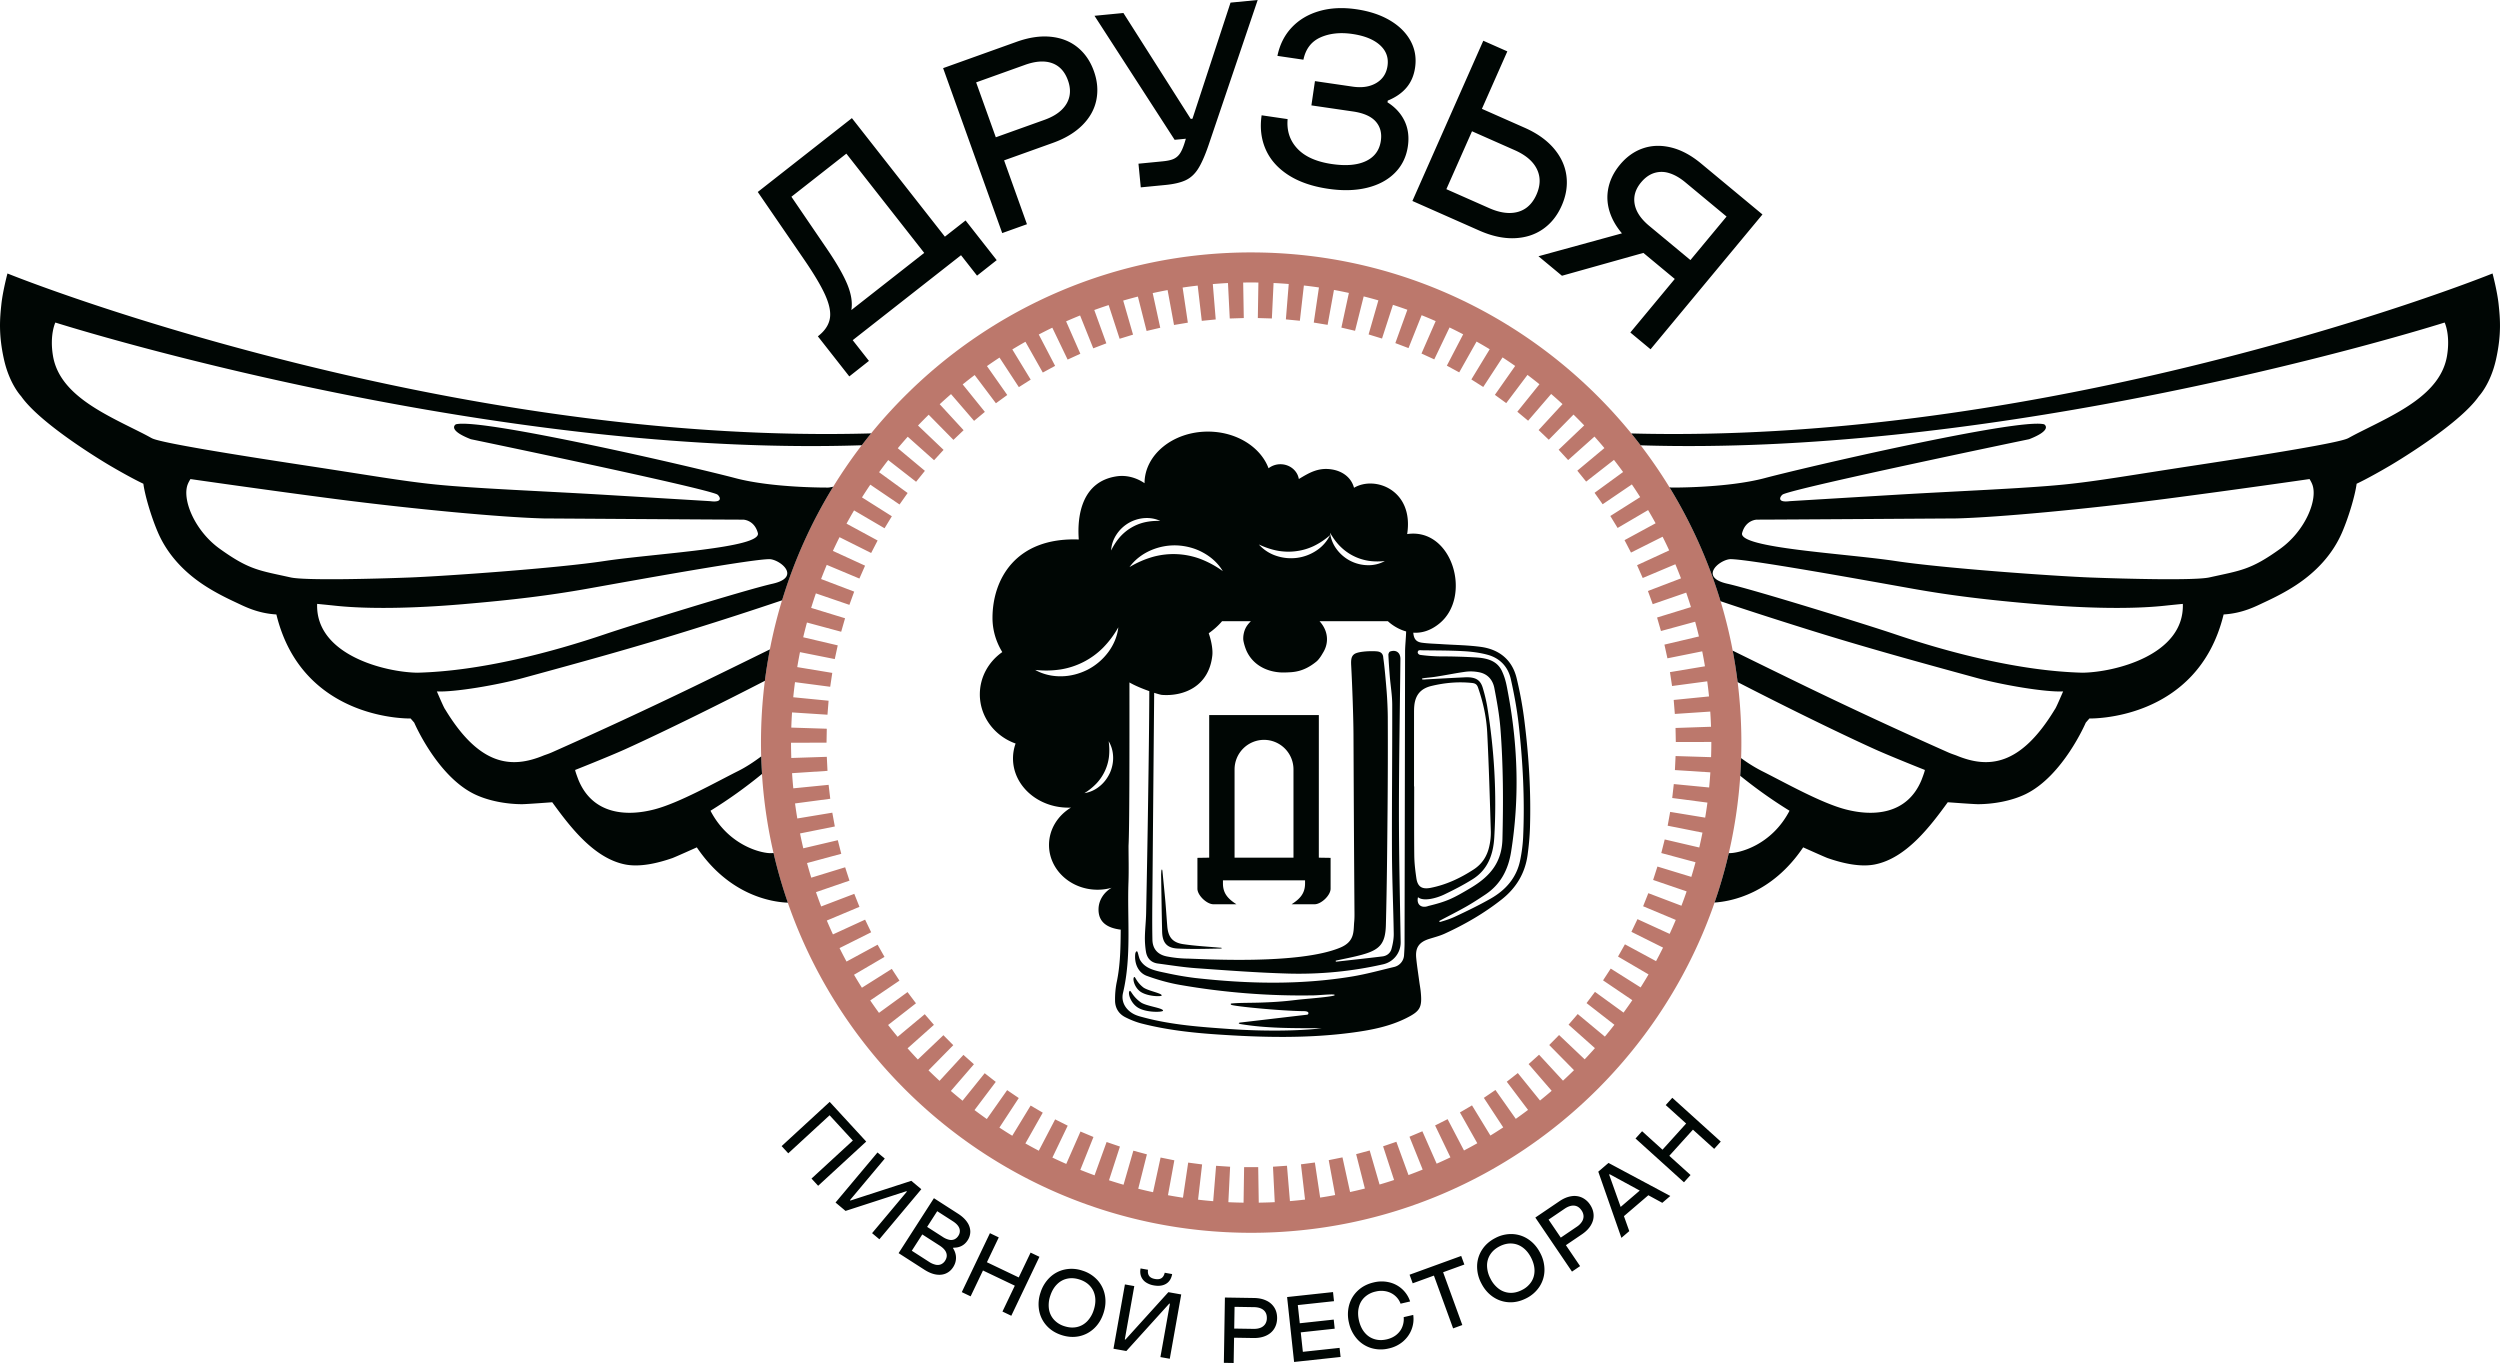
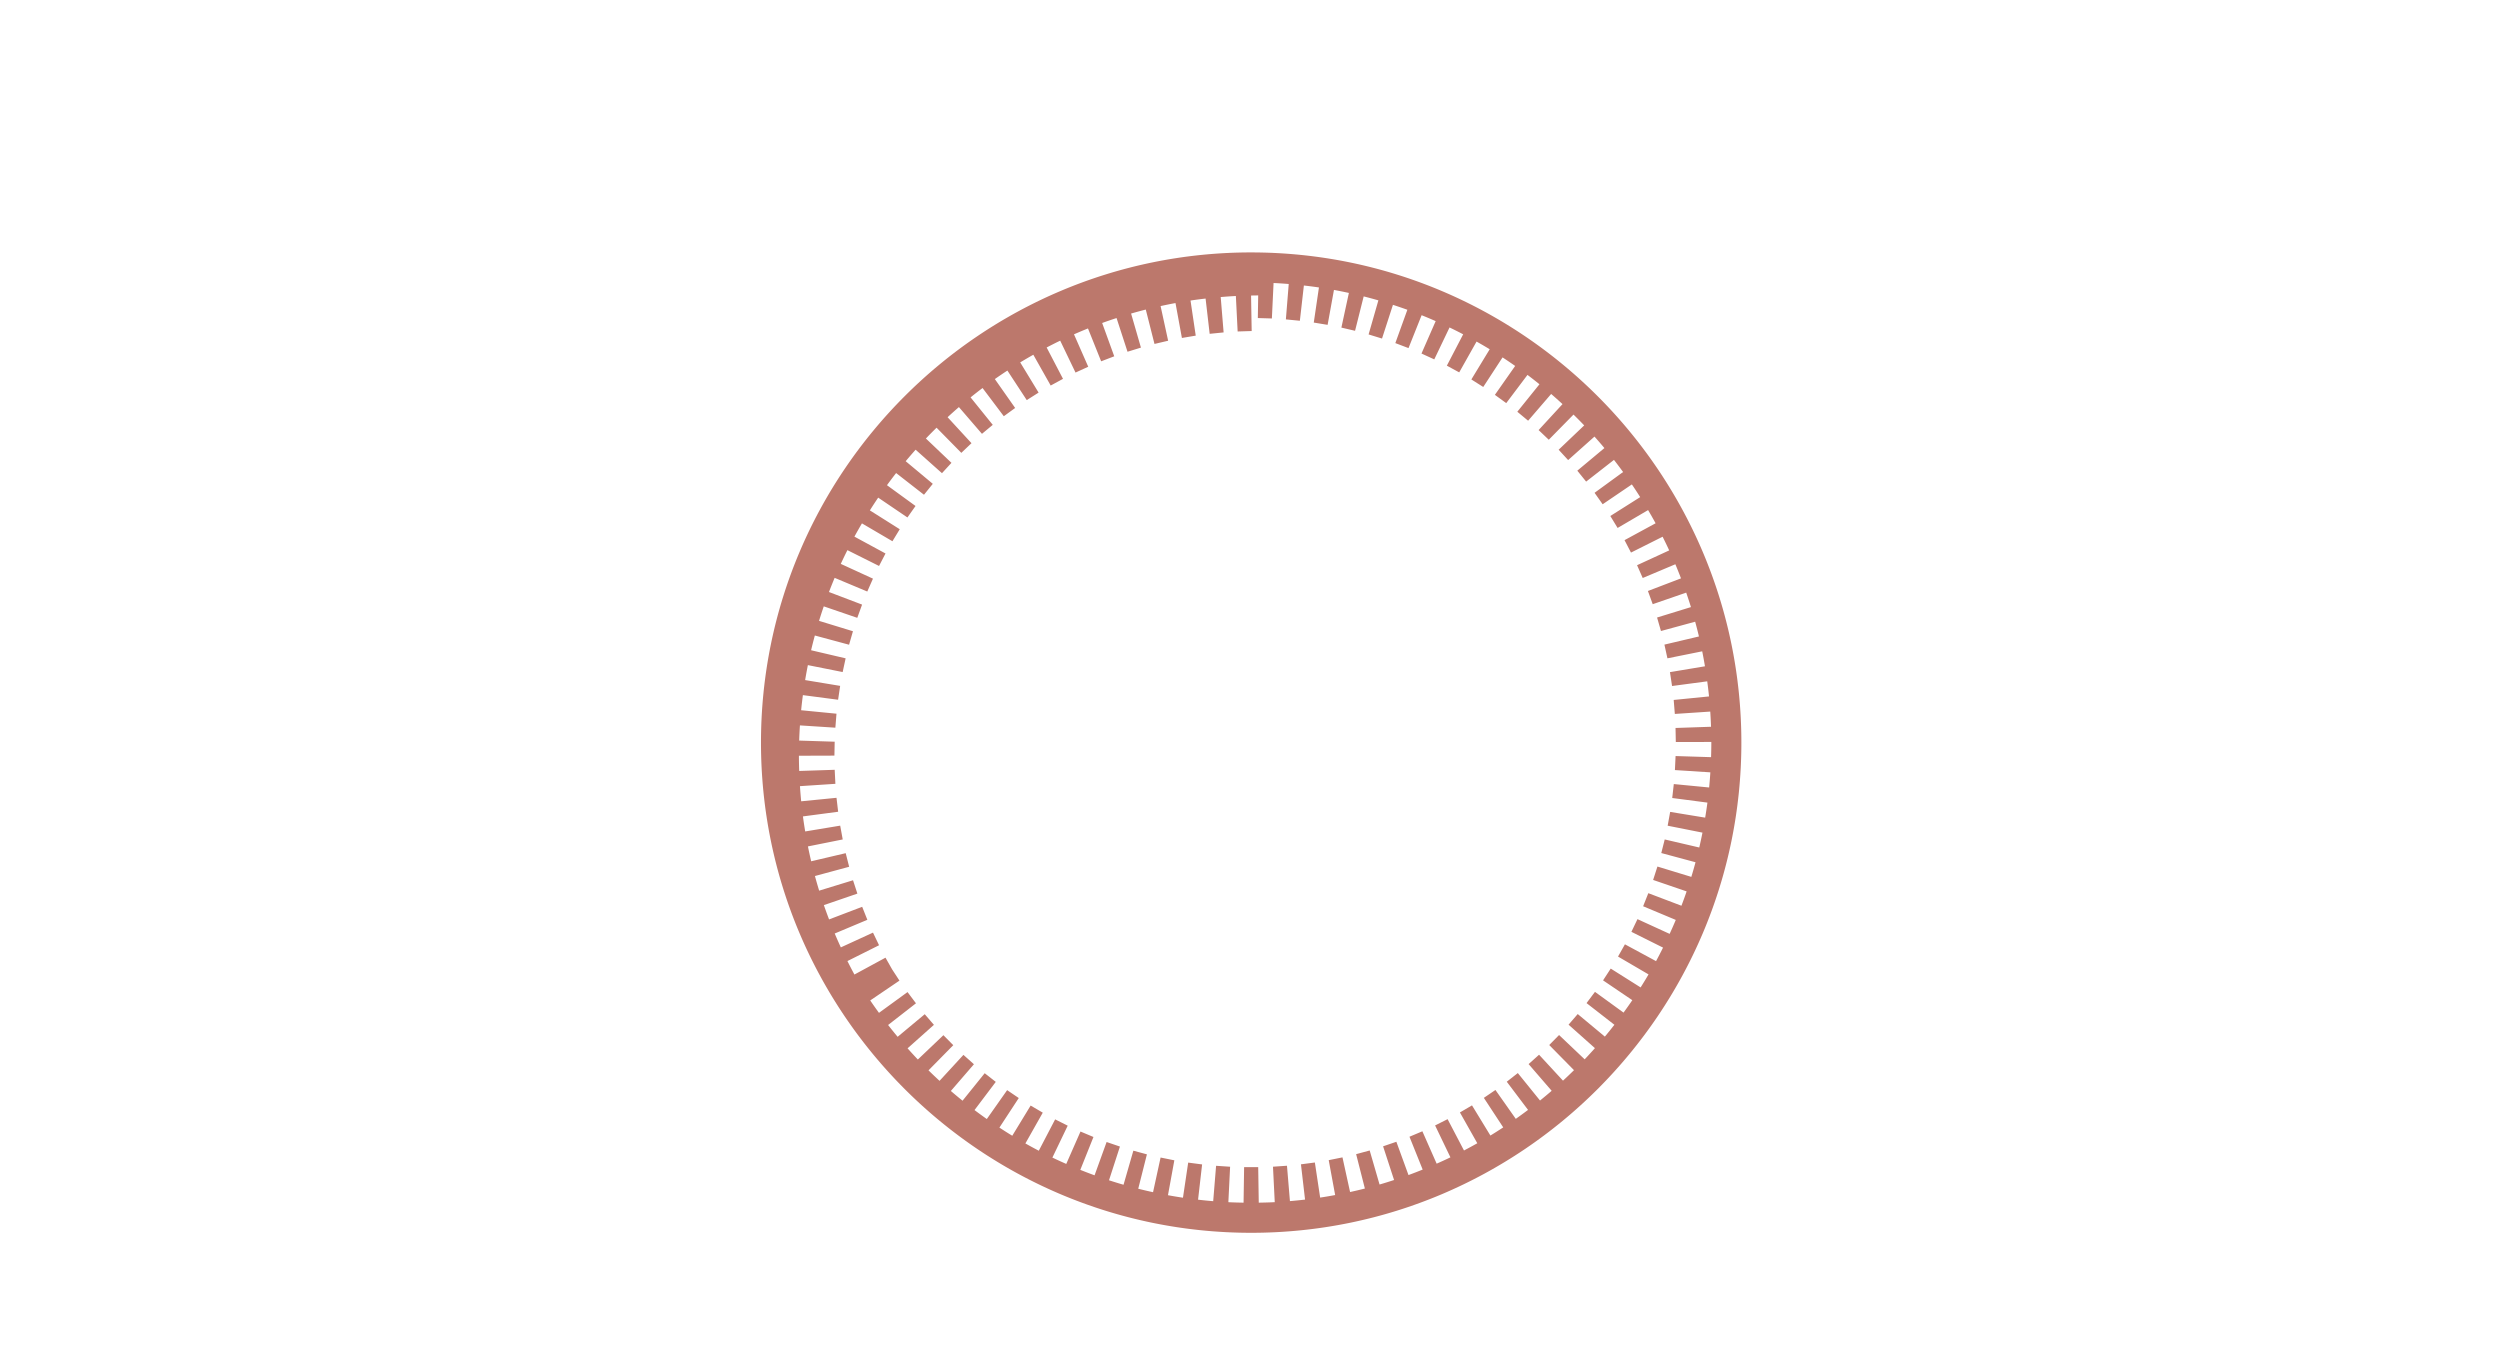
<svg xmlns="http://www.w3.org/2000/svg" viewBox="0 0 214.469 116.928" style="enable-background:new 0 0 214.469 116.928" xml:space="preserve">
-   <path d="M107.335 21.654c-23.187 0-42.052 18.865-42.052 42.053s18.865 42.052 42.052 42.052c23.188 0 42.053-18.864 42.053-42.052s-18.865-42.052-42.054-42.052l.001-.001zm.62 2.585-.049 3.046 1.205.036.145-3.042c.436.02.87.05 1.301.084l-.245 3.037 1.2.117.344-3.025c.433.05.865.105 1.293.168l-.444 3.013 1.188.195.544-2.995c.43.078.856.165 1.28.257l-.643 2.974 1.173.274.74-2.951c.424.107.844.22 1.261.34l-.839 2.923 1.151.353.937-2.892c.415.135.828.275 1.238.423l-1.032 2.859 1.13.429 1.125-2.822c.405.163.807.332 1.206.508l-1.218 2.78 1.097.502 1.31-2.738c.394.189.783.385 1.17.587l-1.4 2.69 1.06.576 1.488-2.643c.38.214.756.432 1.128.659l-1.574 2.59 1.02.646 1.656-2.537c.365.238.726.483 1.082.733l-1.74 2.48.974.708 1.822-2.42c.347.261.69.53 1.028.803l-1.9 2.358.927.77 1.976-2.295c.33.284.654.574.974.87l-1.994 2.166-.056.061.872.83 2.122-2.16c.31.306.617.614.917.929l-2.192 2.088.814.887 2.26-2.016c.29.324.573.652.852.986l-2.325 1.94.757.937 2.388-1.863c.267.342.527.69.783 1.04l-2.448 1.784.694.983 2.506-1.703c.244.359.482.722.714 1.09l-2.562 1.62.625 1.026 2.616-1.534c.22.374.436.75.643 1.132l-2.665 1.448.554 1.066 2.712-1.36c.195.387.384.778.566 1.173l-2.757 1.27.485 1.098 2.8-1.18c.168.4.328.804.484 1.21l-2.838 1.084.412 1.132 2.873-.992c.142.411.278.825.407 1.241l-2.906.895.333 1.157 2.935-.798c.115.42.223.84.324 1.265l-2.962.7.258 1.176 2.984-.601c.086.425.164.854.236 1.284l-3.003.502.18 1.19 3.018-.402c.057.43.11.862.153 1.296l-3.03.302.097 1.2 3.04-.202c.028.433.05.867.065 1.302l-3.045.104.024 1.204 3.046-.004.001.057c0 .417-.009.833-.022 1.247l-3.045-.095-.057 1.203 3.04.194a39.7 39.7 0 0 1-.104 1.3l-3.032-.293-.135 1.196 3.02.394c-.057.432-.122.862-.193 1.29l-3.004-.493-.214 1.185 2.986.593c-.085.428-.176.854-.275 1.276l-2.964-.691-.294 1.167 2.937.79c-.113.42-.233.84-.36 1.255l-2.908-.887-.37 1.15 2.875.983c-.14.413-.29.823-.446 1.23l-2.84-1.078-.446 1.122 2.801 1.173c-.168.402-.344.801-.526 1.197l-2.76-1.264-.52 1.088 2.714 1.355c-.195.39-.394.778-.6 1.16l-2.67-1.443-.592 1.05 2.618 1.531c-.22.376-.447.748-.68 1.117l-2.564-1.617-.658 1.011 2.51 1.7c-.245.36-.496.714-.752 1.066l-2.452-1.78-.723.964 2.39 1.86c-.267.344-.54.682-.818 1.016l-2.328-1.937-.786.913 2.262 2.013c-.29.325-.582.646-.88.96l-2.196-2.085-.845.858 2.125 2.157c-.31.305-.624.605-.943.9l-2.054-2.225-.897.803 1.98 2.292c-.329.284-.664.56-1 .834l-1.905-2.356-.948.742 1.825 2.418c-.346.261-.697.518-1.052.768l-1.745-2.477-.995.676 1.663 2.533c-.363.239-.728.473-1.1.7l-1.579-2.588-1.036.607 1.491 2.641c-.377.214-.757.42-1.142.622l-1.406-2.688-1.072.54 1.315 2.736c-.39.188-.785.368-1.182.543l-1.225-2.778-1.107.467 1.133 2.818c-.403.163-.808.32-1.217.47l-1.04-2.856-1.139.39.943 2.89c-.413.136-.828.265-1.246.387l-.847-2.92-1.162.316.75 2.949c-.42.107-.846.206-1.27.3l-.652-2.973-1.18.239.552 2.993c-.427.08-.856.153-1.287.218l-.453-3.011-1.194.157.352 3.025c-.43.05-.862.095-1.297.131l-.254-3.035-1.2.083.151 3.042c-.455.023-.913.036-1.372.043l-.047-3.046h-1.209l-.047 3.046a40.318 40.318 0 0 1-1.306-.04l.15-3.043-1.203-.08-.248 3.036a39.495 39.495 0 0 1-1.298-.129l.347-3.025-1.194-.156-.448 3.011a36.74 36.74 0 0 1-1.287-.214l.547-2.994-1.18-.238-.647 2.974c-.426-.093-.85-.191-1.27-.298l.744-2.95-1.163-.314-.842 2.922c-.419-.12-.834-.25-1.247-.384l.938-2.892-1.143-.39-1.033 2.857c-.41-.15-.818-.305-1.223-.468l1.128-2.82-1.112-.468-1.222 2.78a41.33 41.33 0 0 1-1.19-.545l1.314-2.737-1.078-.541-1.402 2.69c-.386-.202-.77-.41-1.15-.625l1.491-2.64-1.04-.61-1.577 2.59c-.371-.227-.739-.46-1.103-.7l1.66-2.535-.997-.677-1.744 2.478a39.44 39.44 0 0 1-1.055-.769l1.824-2.418-.95-.743-1.9 2.358c-.339-.273-.674-.552-1.004-.836l1.98-2.292-.9-.804-2.05 2.228c-.32-.295-.636-.596-.946-.901l2.124-2.158-.846-.858-2.193 2.088c-.299-.315-.593-.636-.882-.961l2.261-2.014-.786-.912-2.327 1.939a44.17 44.17 0 0 1-.818-1.014l2.39-1.862-.723-.962-2.45 1.782a37.719 37.719 0 0 1-.75-1.065l2.507-1.7-.657-1.008-2.564 1.618a39.475 39.475 0 0 1-.677-1.113l2.616-1.532-.592-1.047-2.666 1.447a39.456 39.456 0 0 1-.6-1.156l2.713-1.357-.52-1.083-2.759 1.267c-.18-.394-.357-.79-.525-1.191l2.8-1.176-.444-1.115-2.84 1.083a39.171 39.171 0 0 1-.446-1.227l2.874-.988-.372-1.145-2.907.892a39.139 39.139 0 0 1-.362-1.255l2.936-.794-.296-1.167-2.962.696c-.1-.422-.192-.847-.278-1.275l2.984-.598-.216-1.184-3.003.498a39.256 39.256 0 0 1-.194-1.29l3.02-.4-.14-1.196-3.03.3a39.62 39.62 0 0 1-.106-1.3l3.04-.2-.06-1.203-3.045.1c-.014-.434-.024-.87-.024-1.306l3.046-.01.022-1.194-3.045-.097c.014-.436.036-.87.064-1.302l3.04.196.096-1.2-3.032-.297c.043-.434.093-.866.15-1.296l3.02.396.177-1.19-3.004-.497c.071-.43.15-.858.234-1.284l2.985.595.254-1.176-2.962-.695c.1-.425.208-.846.321-1.265l2.937.792.332-1.157-2.908-.89c.128-.418.263-.833.405-1.245l2.875.985.412-1.135-2.84-1.08c.156-.408.318-.813.486-1.215l2.8 1.174.487-1.105-2.76-1.267c.183-.396.373-.789.568-1.178l2.714 1.357.555-1.071-2.667-1.446c.21-.384.425-.762.645-1.137l2.616 1.533.627-1.03-2.563-1.618c.232-.369.47-.733.714-1.093l2.508 1.701.695-.985-2.45-1.783c.257-.352.518-.7.785-1.043l2.39 1.863.756-.938-2.326-1.94c.28-.334.563-.662.853-.987l2.26 2.015.814-.888-2.192-2.088c.3-.315.606-.623.915-.927l2.124 2.158.872-.83-2.05-2.228c.32-.295.642-.584.971-.868l1.977 2.294.926-.77-1.902-2.357c.338-.273.68-.541 1.027-.803l1.823 2.42.973-.708-1.742-2.48c.355-.249.714-.492 1.077-.73l1.66 2.535 1.016-.644-1.577-2.59c.37-.225.746-.444 1.125-.658l1.49 2.642 1.056-.574-1.402-2.69c.384-.2.77-.397 1.162-.585l1.314 2.736 1.091-.5-1.222-2.78c.397-.174.796-.343 1.2-.505l1.13 2.82 1.123-.43-1.036-2.857c.41-.149.82-.29 1.235-.424l.94 2.89 1.151-.354-.844-2.922c.417-.12.837-.235 1.26-.343l.747 2.95 1.171-.275-.647-2.974c.423-.092.85-.18 1.278-.258l.55 2.994 1.187-.199-.448-3.011c.428-.065.86-.12 1.293-.17l.35 3.025 1.197-.12-.25-3.035c.433-.036.866-.067 1.301-.089l.152 3.043 1.204-.038-.052-3.046c.228-.004.456-.009.685-.009.207 0 .413.005.62.008z" style="fill:#bc786c" />
-   <path d="M214.352 26.11c-.12-1.136-.523-2.65-.523-2.65s-10.906 4.434-27.656 8.387c-13.283 3.132-29.69 5.776-46.23 5.338.273.335.54.675.804 1.018 14.386.447 29.46-1.539 41.938-3.928 15.727-3.012 27.036-6.606 27.036-6.606s.504 1.048.204 2.851c-.546 3.299-4.296 4.943-7.508 6.56-.334.168-.64.33-.927.489l-.067.033c-.745.383-6.966 1.388-12.898 2.29-5.86.89-8.594 1.388-11.48 1.677-3.366.338-9.324.572-14.365.874-4.994.299-9.13.55-9.13.55-1.26.166-.769-.511-.579-.592 1.547-.658 21.108-4.723 21.108-4.723 2.09-.817 1.283-1.277 1.283-1.277-1.107-.288-6.36.67-11.705 1.794-5.272 1.106-10.648 2.39-12.275 2.824-3.244.86-8.02.808-8.02.808l-.145-.028a41.855 41.855 0 0 1 4.384 9.776c1.646.561 4.317 1.432 7.526 2.436 4.71 1.473 9.01 2.663 14.51 4.165 2.143.581 5.812 1.215 7.355 1.139-.318.726-.62 1.438-.717 1.547-2.97 4.907-5.73 5.066-8.427 3.956-.162-.066-.384-.124-.74-.282a412.928 412.928 0 0 1-12.135-5.624 1144.745 1144.745 0 0 1-6.33-3.095c.17.89.312 1.79.424 2.699 3.17 1.636 8.191 4.14 11.803 5.774 1.407.632 4.26 1.763 4.26 1.763-.007.138-.288.862-.288.862-1.236 2.991-4.162 3.141-6.54 2.513-2.12-.56-5.22-2.314-7.165-3.288a12.81 12.81 0 0 1-1.772-1.105 42.44 42.44 0 0 1-.076 1.515 40.464 40.464 0 0 0 4.23 3.002c-1.55 2.981-4.357 3.663-5.21 3.637a41.676 41.676 0 0 1-1.222 4.238c1.445-.097 4.922-.76 7.603-4.735 0 0 1.875.844 2.1.922 1.203.417 2.75.803 4.05.545 2.687-.533 4.746-3.26 6.254-5.336 0 0 2.25.17 2.61.167 1.315-.008 2.85-.272 4.068-.864 3.208-1.561 5.162-6.132 5.162-6.132l.31-.357s9.286.257 11.514-8.924c1.654-.101 2.752-.698 3.537-1.063.925-.43 1.835-.9 2.687-1.462 1.71-1.126 3.124-2.624 3.937-4.51.607-1.406 1.137-3.27 1.25-4.179 0 0 .95-.43 2.887-1.568 0 0 5.85-3.427 7.604-5.943 0 0 .994-1.035 1.466-3.148.484-2.17.35-3.552.226-4.73zm-35.69 31.6c-5.468-.137-11.588-1.773-16.12-3.31-2.284-.774-12.007-3.794-14.369-4.327-2.363-.535-.807-1.94.166-2.096.975-.152 12.573 1.965 15.817 2.54 3.242.575 6.31.949 10.588 1.314 4.325.37 8.183.426 10.934.135.527-.056 1.055-.11 1.582-.16.152 4.406-5.884 5.868-8.598 5.903v.001zm16.957-10.634c-2.54 1.826-3.376 1.857-6.085 2.46-1.245.277-7.19.12-10.187.007-3.067-.117-12.644-.794-16.69-1.408-4.38-.664-13.557-1.112-13.205-2.41.31-1.142 1.267-1.146 1.267-1.146 1.256.003 17.112-.104 17.112-.104 3.651-.094 11.172-.8 17.87-1.668 5.88-.763 12.428-1.71 12.428-1.71.137.225.192.351.222.425.532 1.285-.568 3.999-2.732 5.554zM66.36 73.173l-.13.014c-.767.065-3.69-.574-5.279-3.635a40.537 40.537 0 0 0 4.421-3.159c-.03-.499-.056-1-.07-1.503-.639.478-1.308.92-1.97 1.25-1.945.974-5.044 2.728-7.166 3.288-2.377.628-5.303.478-6.539-2.513 0 0-.28-.724-.287-.862 0 0 2.852-1.13 4.26-1.763 3.693-1.672 8.863-4.253 12.017-5.885.115-.91.262-1.808.434-2.698-1.86.916-4.179 2.053-6.555 3.205a413.865 413.865 0 0 1-12.134 5.624c-.357.158-.58.216-.74.282-2.698 1.11-5.459.951-8.428-3.956-.096-.11-.4-.821-.717-1.547 1.543.076 5.212-.558 7.354-1.14 5.5-1.5 9.801-2.69 14.51-4.164a327.26 327.26 0 0 0 7.753-2.513 41.857 41.857 0 0 1 4.388-9.743c-.13.024-.257.048-.374.072 0 0-4.777.051-8.02-.808-1.628-.433-7.004-1.718-12.276-2.824-5.344-1.123-10.598-2.082-11.705-1.794 0 0-.808.46 1.283 1.277 0 0 19.561 4.065 21.108 4.723.19.08.68.758-.578.592 0 0-4.137-.251-9.13-.55-5.04-.302-11-.536-14.366-.874-2.886-.29-5.62-.787-11.48-1.677-5.932-.902-12.153-1.907-12.898-2.29l-.067-.033c-.305-.17-.614-.333-.927-.489-3.212-1.617-6.962-3.261-7.508-6.56-.3-1.803.204-2.851.204-2.851s11.31 3.594 27.036 6.606c12.537 2.4 27.697 4.395 42.145 3.922.263-.343.53-.683.804-1.018-16.61.466-33.099-2.187-46.437-5.332C11.545 27.894.64 23.461.64 23.461s-.404 1.513-.523 2.65c-.124 1.177-.258 2.56.226 4.73.472 2.112 1.466 3.147 1.466 3.147 1.754 2.516 7.604 5.943 7.604 5.943 1.937 1.137 2.887 1.568 2.887 1.568.113.91.643 2.773 1.25 4.178.813 1.887 2.228 3.385 3.937 4.511.852.562 1.762 1.031 2.687 1.462.785.365 1.883.962 3.537 1.063 2.228 9.181 11.515 8.924 11.515 8.924l.31.357s1.953 4.57 5.161 6.132c1.22.592 2.754.856 4.068.864.36.003 2.61-.167 2.61-.167 1.508 2.076 3.567 4.803 6.254 5.336 1.301.258 2.847-.128 4.05-.545.225-.078 2.1-.922 2.1-.922 2.818 4.177 6.517 4.698 7.81 4.746a41.662 41.662 0 0 1-1.23-4.265zM24.933 49.536c-2.71-.603-3.544-.634-6.085-2.46-2.164-1.555-3.264-4.269-2.732-5.554.03-.074.085-.2.222-.424 0 0 6.55.946 12.428 1.71 6.698.866 14.22 1.573 17.87 1.667 0 0 15.856.107 17.112.104 0 0 .957.004 1.267 1.147.352 1.297-8.826 1.745-13.205 2.409-4.046.614-13.623 1.291-16.69 1.408-2.996.114-8.942.27-10.187-.007zm2.274 2.27s.76.073 1.582.16c2.751.291 6.61.235 10.934-.135 4.278-.365 7.346-.739 10.588-1.313 3.244-.576 14.842-2.693 15.817-2.54.973.154 2.53 1.56.166 2.095-2.362.533-12.085 3.553-14.369 4.327-4.532 1.537-10.652 3.173-16.12 3.31-2.714-.036-8.75-1.498-8.598-5.904zm43.613-26.43c.348.791.47 1.456.363 1.994s-.435 1.023-.987 1.456l-.034.026 2.697 3.439 1.686-1.33-1.394-1.778 9.293-7.289 1.375 1.753 1.686-1.33-2.67-3.404-1.775 1.391-7.977-10.17-8.076 6.335L69 22.289c.867 1.267 1.474 2.296 1.822 3.088v-.001zm1.787-12.196 6.68 8.516-6.252 4.903c.107-.63-.003-1.348-.328-2.158-.326-.809-.913-1.836-1.76-3.08l-3.054-4.483 4.714-3.698zm15.493 6.056-1.962-5.478 4.185-1.5c1.05-.376 1.895-.884 2.533-1.523s1.037-1.36 1.198-2.163c.16-.802.09-1.629-.215-2.477-.304-.85-.772-1.53-1.404-2.041-.632-.51-1.397-.81-2.295-.9s-1.874.056-2.925.432l-6.307 2.26 5.07 14.15 2.122-.76zm-.175-13.669c.916-.328 1.693-.378 2.33-.15.636.228 1.09.72 1.36 1.474.18.499.22.963.123 1.393-.096.43-.323.816-.68 1.156-.357.341-.84.62-1.445.838l-4.185 1.499-1.688-4.71 4.185-1.5zm12.844 6.427L93.894 1.355l2.48-.24 5.775 9.085.15-.015 3.265-9.96 2.33-.225-4.228 12.49c-.304.879-.599 1.544-.886 1.995-.288.453-.644.779-1.07.978-.427.2-1.004.334-1.73.405l-2.116.205-.197-2.03 2.052-.2c.413-.04.727-.105.94-.199a1.28 1.28 0 0 0 .54-.44c.146-.2.286-.51.418-.925l.115-.378-.962.093zm7.807.812c-.385-.88-.5-1.852-.344-2.915l2.23.327c-.088 1 .19 1.844.835 2.531.644.688 1.632 1.129 2.964 1.324 1.218.178 2.192.093 2.923-.256.731-.349 1.156-.927 1.274-1.734.098-.666-.05-1.22-.44-1.66-.392-.44-1.04-.727-1.947-.86l-3.57-.522.305-2.082 3.23.472c.807.118 1.484.015 2.031-.31.547-.325.868-.813.963-1.465.104-.708-.113-1.304-.65-1.788-.537-.483-1.322-.801-2.356-.953-1.048-.153-1.964-.055-2.745.293-.78.349-1.27.987-1.463 1.913l-2.23-.327c.2-.969.611-1.783 1.236-2.445.625-.66 1.413-1.128 2.365-1.4.951-.274 2.008-.325 3.17-.155 1.118.164 2.077.481 2.877.953.8.472 1.39 1.057 1.771 1.756.383.7.513 1.468.39 2.304-.1.68-.346 1.251-.74 1.714-.392.464-.928.834-1.605 1.11l-.02.15c.661.415 1.148.946 1.46 1.591.31.646.405 1.373.287 2.18-.133.907-.504 1.667-1.115 2.279-.61.612-1.407 1.038-2.39 1.278-.983.239-2.09.269-3.322.088-1.375-.2-2.517-.596-3.43-1.185-.91-.59-1.56-1.325-1.944-2.206zm18.324 6.972c1.06.47 2.06.688 2.997.657.937-.031 1.755-.288 2.453-.77.698-.48 1.24-1.154 1.621-2.018.383-.863.518-1.72.408-2.566-.11-.847-.469-1.629-1.076-2.344-.608-.714-1.44-1.306-2.502-1.776l-3.672-1.624 2.181-4.93-2.062-.912-6.082 13.746 5.734 2.537zm3.05-6.892c.942.417 1.575.96 1.898 1.627.323.667.31 1.393-.037 2.179-.232.523-.543.918-.934 1.183-.392.265-.853.397-1.385.397s-1.112-.14-1.74-.418l-3.673-1.625 2.2-4.968 3.671 1.625zm9.193 7.132-7.163 1.965 2.016 1.673 6.986-1.96 2.692 2.235-3.812 4.593 1.735 1.44 9.6-11.566-5.27-4.375c-.849-.704-1.703-1.16-2.56-1.37-.859-.21-1.665-.186-2.419.072-.754.257-1.414.728-1.98 1.411s-.91 1.421-1.03 2.215c-.12.794.005 1.591.374 2.39.204.44.483.866.831 1.277zm1.642-4.374c.33-.396.698-.662 1.108-.796a2.12 2.12 0 0 1 1.296.001c.455.136.92.4 1.393.793l3.536 2.935-3.1 3.734-3.535-2.934c-.717-.595-1.133-1.219-1.25-1.874-.117-.655.067-1.275.552-1.859zM74.31 97.932l-4.123 3.794-.57-.619 3.547-3.263-1.995-2.168-3.546 3.264-.57-.619 4.124-3.794 3.133 3.405zm4.728 4.087-3.599 4.295-.626-.524 2.987-3.566-.043-.035-5.22 1.693-.859-.72 3.6-4.294.624.524-2.986 3.564.043.036 5.22-1.692.86.72v-.001zm3.454 4.866c.21-.107.382-.268.52-.484a1.36 1.36 0 0 0 .228-.753 1.445 1.445 0 0 0-.265-.794c-.176-.265-.439-.51-.789-.735l-2.067-1.329-3.03 4.714 2.202 1.415c.36.231.698.371 1.015.42.318.048.602.017.851-.096.25-.112.455-.291.613-.539.162-.25.243-.518.243-.8 0-.282-.084-.557-.255-.825l.03-.047c.261.01.496-.04.704-.147zm-1.41 1.263a.81.81 0 0 1-.342.309.755.755 0 0 1-.465.043 1.676 1.676 0 0 1-.58-.254l-1.474-.947.9-1.4 1.474.947c.315.202.51.414.585.638.076.222.043.444-.099.664h.001zm.351-1.791a1.638 1.638 0 0 1-.557-.244l-1.34-.861.866-1.347 1.34.861c.3.193.488.398.562.614a.709.709 0 0 1-.093.64.773.773 0 0 1-.329.297.73.73 0 0 1-.449.04zm7.738 1.462-2.414 5.057-.758-.362 1.06-2.218-2.732-1.304-1.059 2.218-.758-.362 2.414-5.057.758.363-1.017 2.13 2.73 1.304 1.018-2.13.758.361zm4.97 1.99a2.89 2.89 0 0 0-1.284-.805 2.88 2.88 0 0 0-1.512-.096 2.64 2.64 0 0 0-1.277.673 3.053 3.053 0 0 0-.807 1.317 3.052 3.052 0 0 0-.114 1.54c.096.494.31.925.643 1.292.333.368.761.636 1.284.805.524.169 1.028.2 1.513.097.484-.105.91-.33 1.276-.674s.635-.783.807-1.317c.172-.533.21-1.046.114-1.54a2.644 2.644 0 0 0-.643-1.292zm-.309 2.562a2.432 2.432 0 0 1-.568.982c-.25.253-.543.417-.878.491s-.69.05-1.066-.07a2.013 2.013 0 0 1-.907-.566 1.74 1.74 0 0 1-.426-.91 2.435 2.435 0 0 1 .112-1.13c.13-.401.32-.728.57-.981.25-.254.541-.417.876-.491s.69-.051 1.066.07c.377.12.68.31.907.566.23.256.37.559.426.91s.018.728-.112 1.13v-.001zm4.653-3.44c-.03.222.004.4.1.53.096.131.262.218.5.26.235.042.421.018.556-.072s.228-.244.278-.463l.638.114c-.07.389-.243.667-.523.834-.278.167-.628.213-1.048.138a1.726 1.726 0 0 1-.696-.27 1.077 1.077 0 0 1-.395-.497c-.079-.2-.095-.43-.049-.688l.64.114zm1.747 1.921 1.103.196-.982 5.517-.804-.143.816-4.579-.056-.01-3.683 4.069-1.104-.197.982-5.517.804.143-.815 4.58.055.009 3.684-4.068zm8.425.734c-.302-.15-.66-.227-1.077-.234l-2.498-.04-.09 5.602.84.014.036-2.169 1.656.027c.416.007.778-.06 1.084-.199s.54-.338.702-.597.245-.556.25-.893-.068-.635-.22-.895a1.573 1.573 0 0 0-.683-.616zm-.117 1.999a.847.847 0 0 1-.389.314c-.17.072-.374.106-.614.102l-1.657-.026.03-1.865 1.657.027c.363.005.64.09.832.253s.286.394.281.693a.917.917 0 0 1-.14.502zm6.38 2.046.085.78-3.988.43-.6-5.57 3.94-.426.083.78-3.104.335.168 1.56 2.913-.315.084.78-2.912.315.18 1.67 3.151-.339zm6.318-2.827c.058.42.013.828-.135 1.227-.15.4-.39.745-.725 1.039a2.784 2.784 0 0 1-1.235.61 2.859 2.859 0 0 1-1.508-.033c-.469-.142-.89-.41-1.215-.778a3.061 3.061 0 0 1-.693-1.38 3.058 3.058 0 0 1 .016-1.545c.138-.483.388-.895.754-1.234.365-.34.813-.57 1.343-.693a2.84 2.84 0 0 1 1.381 0 2.47 2.47 0 0 1 1.75 1.633l-.82.19c-.09-.253-.24-.473-.448-.66s-.458-.317-.75-.39a2.003 2.003 0 0 0-.94.009 2 2 0 0 0-.944.485c-.25.236-.416.526-.5.872-.084.345-.08.723.015 1.134.096.41.257.753.485 1.026.227.273.505.46.833.563.327.102.68.11 1.06.022.338-.079.622-.214.851-.407.23-.193.394-.42.494-.686.101-.264.138-.535.112-.814l.82-.19zm4.384-4.322-1.82.662 1.647 4.528-.79.288-1.647-4.529-1.82.662-.269-.737 4.43-1.611.27.737zm5.513-2.15a2.638 2.638 0 0 0-1.366-.463 2.882 2.882 0 0 0-1.478.333c-.49.25-.87.582-1.14.998a2.634 2.634 0 0 0-.433 1.377c-.012.523.11 1.04.355 1.503.253.5.59.89 1.004 1.173.416.283.872.437 1.367.464.496.027.988-.085 1.478-.333a2.9 2.9 0 0 0 1.141-.997c.27-.41.42-.887.432-1.378a3.055 3.055 0 0 0-.355-1.503c-.254-.5-.588-.89-1.005-1.173v-.001zm.231 3.637c-.2.302-.479.543-.806.7-.352.18-.7.259-1.042.239-.342-.02-.67-.14-.944-.347a2.427 2.427 0 0 1-.716-.88 2.427 2.427 0 0 1-.288-1.097 1.73 1.73 0 0 1 .277-.967c.186-.288.454-.522.806-.701.352-.179.7-.258 1.042-.237.343.02.658.136.944.346s.525.504.716.88c.19.376.287.742.288 1.097 0 .356-.09.678-.277.967zm4.341-7.235a1.57 1.57 0 0 0-.912-.112c-.333.051-.67.194-1.016.428l-2.067 1.401 3.145 4.638.695-.472-1.217-1.796 1.371-.93c.345-.233.602-.495.773-.785.171-.29.248-.587.232-.892s-.119-.596-.307-.874a1.686 1.686 0 0 0-.697-.606zm.003 2.072a1.5 1.5 0 0 1-.444.437l-1.37.929-1.048-1.544 1.371-.93c.3-.203.576-.293.828-.27.25.023.46.158.627.406a.92.92 0 0 1 .174.491.847.847 0 0 1-.138.48v.001zm1.403-4.29 1.984 5.677.675-.578-.458-1.284 2.094-1.793 1.197.651.687-.588-5.304-2.835-.875.75zm.976.217 2.581 1.404-1.637 1.403-.987-2.77.043-.037zm5.374-6.555 4.157 3.757-.564.624-1.823-1.648-2.028 2.245 1.823 1.647-.564.624-4.157-3.757.564-.624 1.752 1.584 2.028-2.245-1.752-1.583.564-.624zm-22.8-6.847c1.17-.587 1.35-.908 1.22-2.231-.028-.298-.085-.592-.125-.889-.09-.679-.2-1.356-.265-2.038-.083-.885.251-1.35 1.1-1.621.45-.144.915-.258 1.342-.454 1.74-.796 3.388-1.75 4.893-2.938 1.24-.979 2.005-2.243 2.22-3.811.107-.79.182-1.587.206-2.383.09-2.985-.089-5.961-.453-8.922a32.734 32.734 0 0 0-.7-3.894c-.39-1.568-1.506-2.447-3.082-2.658-1.096-.147-2.21-.158-3.316-.23-.57-.038-1.146-.048-1.712-.124-.508-.068-.704-.331-.748-.862.67.044 1.444-.136 2.243-.791 2.827-2.315 1.115-8.24-2.768-7.668.587-3.784-2.772-5.038-4.56-3.971-.243-.912-1.026-1.446-1.934-1.58-1.15-.17-1.912.296-2.782.816l-.02.003c-.119-.714-.78-1.26-1.579-1.26-.388 0-.74.133-1.017.347-.678-1.82-2.75-3.146-5.202-3.146-2.997 0-5.427 1.98-5.437 4.426-.55-.378-1.415-.74-2.412-.586-2.896.446-3.39 3.243-3.229 5.416-5.435-.202-7.402 3.438-7.402 6.73 0 1.051.302 2.046.84 2.929-1.168.818-1.926 2.138-1.926 3.628 0 1.932 1.276 3.58 3.068 4.217-.147.41-.223.844-.223 1.28 0 2.33 2.128 4.22 4.752 4.22.073 0 .147 0 .22-.004-1.134.685-1.883 1.867-1.883 3.209 0 2.118 1.863 3.836 4.16 3.836.421 0 .828-.059 1.212-.166-.678.397-1.125 1.084-1.125 1.866 0 1.094.758 1.583 1.905 1.726-.013 1.511-.03 3.024-.347 4.517a7.528 7.528 0 0 0-.139 1.558c0 .631.307 1.142.868 1.43.45.231.932.425 1.422.55 2.108.54 4.262.785 6.43.932 3.925.266 7.85.362 11.762-.173 1.56-.214 3.098-.52 4.524-1.236zm1.874-9.61c-.578.22-1.042-.097-.89-.752.467.392 1.592.085 2.253-.232.84-.403 1.673-.832 2.46-1.328 1.287-.813 1.744-2.126 1.83-3.548.225-3.771.002-7.526-.605-11.254a13.776 13.776 0 0 0-.365-1.54c-.184-.652-.52-1.013-1.56-.961a450.8 450.8 0 0 0-3.284.175c-.123.007-.42.056-.387-.054.02-.062.65-.093 1.055-.154.912-.135 1.815-.328 2.727-.451a3.59 3.59 0 0 1 1.077.042c.767.132 1.214.653 1.351 1.377.217 1.136.426 2.28.517 3.432.247 3.16.254 6.325.175 9.495-.05 1.984-1.016 3.182-2.7 4.19-1.59.952-2.087 1.178-3.654 1.563zm-.89-21.853c.048-.123.246-.08.37-.08 1.17.016 2.343.01 3.512.074.703.04 1.42.126 2.096.312 1.053.289 1.751 1.031 1.987 2.09.281 1.263.52 2.54.666 3.825.365 3.224.535 6.462.39 9.707-.03.67-.12 1.343-.255 2-.306 1.504-1.244 2.564-2.542 3.3-.984.559-2.005 1.055-3.03 1.534-.408.191-.85.337-1.29.46-.083.02-.095-.076-.033-.108.754-.4 1.518-.784 2.26-1.204.562-.32 1.105-.675 1.644-1.034 1.31-.87 1.963-2.126 2.21-3.657.724-4.531.593-9.046-.243-13.543-.137-.735-.215-1.26-.527-1.946-.363-.797-1.065-1.117-2.174-1.193a47.95 47.95 0 0 0-3.01-.093 14.467 14.467 0 0 1-1.843-.13c-.108-.016-.274-.146-.189-.314h.001zm-.34 5.347c0-.224 0-.45.023-.672.092-.935.56-1.477 1.47-1.696 1.148-.276 2.308-.382 3.49-.255.274.03.414.126.505.388.437 1.255.724 2.55.79 3.87.143 2.825.224 5.653.31 8.48a5.29 5.29 0 0 1-.139 1.296c-.182.82-.61 1.493-1.329 1.96-1.136.741-2.347 1.312-3.686 1.578-.754.15-1.126-.088-1.234-.825-.093-.639-.172-1.286-.18-1.93-.022-1.982-.008-3.964-.008-5.947h-.014l.001-6.247zm-6.35-14.36a4.377 4.377 0 0 0 2.412 1.248c.46.075.937.078 1.434.028-.449.246-.955.369-1.467.356a3.41 3.41 0 0 1-1.5-.375 3.4 3.4 0 0 1-1.175-1.006c-.306-.41-.499-.894-.558-1.402.248.434.526.82.854 1.152v-.001zm-3.777.43a4.96 4.96 0 0 0 1.536-.448 6.18 6.18 0 0 0 1.387-.93 3.34 3.34 0 0 1-1.163 1.32 3.918 3.918 0 0 1-1.687.632 3.99 3.99 0 0 1-1.79-.184 3.426 3.426 0 0 1-1.47-.966c.528.246 1.052.43 1.586.53a5.153 5.153 0 0 0 1.6.047l.001-.001zm-12.294.492a8.32 8.32 0 0 0-1.99.873c.443-.617 1.076-1.105 1.79-1.422a5.16 5.16 0 0 1 2.302-.438c.79.041 1.572.25 2.255.635.684.378 1.273.92 1.66 1.573a8.36 8.36 0 0 0-1.908-1.041 6.618 6.618 0 0 0-4.109-.18zm-3.128-1.885a3.16 3.16 0 0 1 1.028-1.004c.417-.25.885-.4 1.368-.439.478-.038.962.04 1.382.242a5.144 5.144 0 0 0-1.328.114 4.06 4.06 0 0 0-2.162 1.3c-.289.34-.532.717-.723 1.12.018-.465.177-.93.435-1.333zm-.56 20.453c-.209.438-.51.832-.89 1.128-.369.3-.81.497-1.28.57a5.13 5.13 0 0 0 1.037-.835 4.051 4.051 0 0 0 1.07-2.285 5.1 5.1 0 0 0-.027-1.333c.245.396.372.87.384 1.349.016.48-.092.965-.293 1.406zm-.116-10.408a5.157 5.157 0 0 1-1.785 1.518c-.706.354-1.49.56-2.274.562-.782.01-1.56-.171-2.22-.548.723.082 1.453.07 2.172-.037a6.61 6.61 0 0 0 3.662-1.874 8.328 8.328 0 0 0 1.3-1.741c-.08.754-.39 1.492-.855 2.12zm3.313 27.785c.92.336 1.877.605 2.84.772 3.793.66 7.62.963 11.47.897.498-.009 1.833-.154 1.791-.03.088.12-1.939.287-2.767.365-.855.08-1.55.218-3.64.286-.852.027-1.826.01-2.454.078-.06.007-.078.065-.008.11.197.124 4.122.518 6.212.546 0 0 .391-.013.406.155.005.049-.006.15-.15.154-1.957.225-3.748.443-5.704.668-.143.017-.17.08.003.126 2.301.387 4.63.354 7.01.363-1.998.24-5.012.27-7.897.067-2.476-.175-4.953-.346-7.366-.987-.276-.073-.56-.142-.816-.266-.72-.349-1.172-1.05-.986-1.838.744-3.145.356-6.336.47-9.506.037-1.07.005-2.142.005-3.118.081-1.452.083-7.969.078-14.018.49.285 1.148.551 1.704.747-.01 3.12-.057 6.24-.102 9.36-.046 3.23-.106 6.46-.17 9.69-.014.673-.093 1.344-.106 2.017a7.23 7.23 0 0 0 .088 1.264c.09.574.427.954 1.024 1.034 1.1.146 2.198.324 3.303.402 2.624.186 5.25.387 7.878.46 2.74.075 5.466-.186 8.147-.796a1.923 1.923 0 0 0 1.502-1.903c-.063-3.716-.149-7.432-.149-11.149 0-4.378.082-8.757.128-13.135.005-.546-.368-.826-.884-.645-.076.027-.152.188-.148.284.028.622.071 1.243.122 1.864.066.806.206 1.61.207 2.416.01 4.228-.038 8.457-.022 12.686.01 2.32.116 4.639.152 6.958.006.438-.078.89-.196 1.314-.097.353-.395.589-.769.634-1.333.163-2.669.306-4.003.456a8.434 8.434 0 0 1-.008-.092c.75-.167 1.51-.304 2.25-.508 1.54-.425 2.01-.951 2.052-2.56.087-3.316.114-6.633.144-9.95.023-2.63.03-5.258.018-7.887-.003-.6-.047-1.582-.096-2.18-.2-2.48-.28-2.756-.292-2.92-.022-.316-.19-.489-.52-.525-.412-.045-1.626-.026-1.976.242-.237.182-.283.447-.255.969.095 1.733.191 4.522.197 5.889.025 5.638.043 9.382.083 15.02.003.361.013.725-.022 1.084-.073.763.08 1.67-1.177 2.2-3.58 1.514-12.05.964-13.158.95a10.186 10.186 0 0 1-1.708-.18c-.796-.146-1.25-.634-1.267-1.441-.032-1.545-.007-3.092.006-4.638.046-5.514.097-11.028.145-16.542.334.106.585.173.656.178 1.847.143 4.057-.702 4.335-3.41.037-.366-.026-1.056-.312-1.878.445-.315.83-.66 1.144-1.032h2.47c-.208.227-.533.515-.635 1.21-.015.116-.02.232-.016.349.018.25.17.763.315 1.058.63 1.293 1.991 1.835 3.32 1.779.608-.026 1.497.001 2.642-.937.276-.226.54-.715.54-.715.234-.362.366-.768.366-1.197 0-.575-.236-1.108-.638-1.547h5.865s.622.619 1.563.877c-.01.513-.09 1.253-.09 1.74l-.045 25c0 .348-.02.697-.044 1.045a1.103 1.103 0 0 1-.85.998c-1.199.286-2.392.617-3.607.818-4.478.74-8.968.631-13.454.13a26.255 26.255 0 0 1-2.443-.42c-.955-.199-1.836-.345-2.29-1.128-.115-.2-.186-.718-.258-.735-.073-.04-.145.102-.157.21-.087.78.218 1.607 1.004 1.894zm6.272-2.42c.151-.01.26.079-.052.075-1.194.021-2.415.059-3.605-.005-.928-.049-1.29-.522-1.313-1.45-.039-1.62-.06-3.242-.087-4.863 0-.098.01-.197.014-.296.012-.193.084-.25.104.005.084.866.173 1.73.25 2.597.06.695.103 1.392.16 2.088.077.934.443 1.407 1.373 1.546 1.058.157 2.13.21 3.156.304v-.001zm-6.803 4.686c.47.334 1.937.483 1.91.717-.015.14-1.512.189-2.212-.301-.588-.412-.81-1.188-.67-1.371.123-.158.196.404.972.955zm.2-1.292c.386.308 1.628.506 1.595.704-.02.12-1.299.088-1.872-.363-.482-.38-.633-1.053-.504-1.202.111-.128.147.354.782.861zm15.077-23.352h-9.406v12.233l-1.01.016v2.646c0 .574.808 1.336 1.376 1.336h1.97c-.695-.452-1.156-.908-1.156-1.787v-.267h7.044v.267c0 .88-.46 1.335-1.154 1.787h1.97c.567 0 1.375-.762 1.375-1.336v-2.645l-1.01-.016V61.344h.001zm-2.176 12.233h-5.054v-7.582a2.534 2.534 0 0 1 2.527-2.525 2.534 2.534 0 0 1 2.527 2.525v7.582z" style="fill:#000604" />
+   <path d="M107.335 21.654c-23.187 0-42.052 18.865-42.052 42.053s18.865 42.052 42.052 42.052c23.188 0 42.053-18.864 42.053-42.052s-18.865-42.052-42.054-42.052l.001-.001zm.62 2.585-.049 3.046 1.205.036.145-3.042c.436.02.87.05 1.301.084l-.245 3.037 1.2.117.344-3.025c.433.05.865.105 1.293.168l-.444 3.013 1.188.195.544-2.995c.43.078.856.165 1.28.257l-.643 2.974 1.173.274.74-2.951c.424.107.844.22 1.261.34l-.839 2.923 1.151.353.937-2.892c.415.135.828.275 1.238.423l-1.032 2.859 1.13.429 1.125-2.822c.405.163.807.332 1.206.508l-1.218 2.78 1.097.502 1.31-2.738c.394.189.783.385 1.17.587l-1.4 2.69 1.06.576 1.488-2.643c.38.214.756.432 1.128.659l-1.574 2.59 1.02.646 1.656-2.537c.365.238.726.483 1.082.733l-1.74 2.48.974.708 1.822-2.42c.347.261.69.53 1.028.803l-1.9 2.358.927.77 1.976-2.295c.33.284.654.574.974.87l-1.994 2.166-.056.061.872.83 2.122-2.16c.31.306.617.614.917.929l-2.192 2.088.814.887 2.26-2.016c.29.324.573.652.852.986l-2.325 1.94.757.937 2.388-1.863c.267.342.527.69.783 1.04l-2.448 1.784.694.983 2.506-1.703c.244.359.482.722.714 1.09l-2.562 1.62.625 1.026 2.616-1.534c.22.374.436.75.643 1.132l-2.665 1.448.554 1.066 2.712-1.36c.195.387.384.778.566 1.173l-2.757 1.27.485 1.098 2.8-1.18c.168.4.328.804.484 1.21l-2.838 1.084.412 1.132 2.873-.992c.142.411.278.825.407 1.241l-2.906.895.333 1.157 2.935-.798c.115.42.223.84.324 1.265l-2.962.7.258 1.176 2.984-.601c.086.425.164.854.236 1.284l-3.003.502.18 1.19 3.018-.402c.057.43.11.862.153 1.296l-3.03.302.097 1.2 3.04-.202c.028.433.05.867.065 1.302l-3.045.104.024 1.204 3.046-.004.001.057c0 .417-.009.833-.022 1.247l-3.045-.095-.057 1.203 3.04.194a39.7 39.7 0 0 1-.104 1.3l-3.032-.293-.135 1.196 3.02.394c-.057.432-.122.862-.193 1.29l-3.004-.493-.214 1.185 2.986.593c-.085.428-.176.854-.275 1.276l-2.964-.691-.294 1.167 2.937.79c-.113.42-.233.84-.36 1.255l-2.908-.887-.37 1.15 2.875.983c-.14.413-.29.823-.446 1.23l-2.84-1.078-.446 1.122 2.801 1.173c-.168.402-.344.801-.526 1.197l-2.76-1.264-.52 1.088 2.714 1.355c-.195.39-.394.778-.6 1.16l-2.67-1.443-.592 1.05 2.618 1.531c-.22.376-.447.748-.68 1.117l-2.564-1.617-.658 1.011 2.51 1.7c-.245.36-.496.714-.752 1.066l-2.452-1.78-.723.964 2.39 1.86c-.267.344-.54.682-.818 1.016l-2.328-1.937-.786.913 2.262 2.013c-.29.325-.582.646-.88.96l-2.196-2.085-.845.858 2.125 2.157c-.31.305-.624.605-.943.9l-2.054-2.225-.897.803 1.98 2.292c-.329.284-.664.56-1 .834l-1.905-2.356-.948.742 1.825 2.418c-.346.261-.697.518-1.052.768l-1.745-2.477-.995.676 1.663 2.533c-.363.239-.728.473-1.1.7l-1.579-2.588-1.036.607 1.491 2.641c-.377.214-.757.42-1.142.622l-1.406-2.688-1.072.54 1.315 2.736c-.39.188-.785.368-1.182.543l-1.225-2.778-1.107.467 1.133 2.818c-.403.163-.808.32-1.217.47l-1.04-2.856-1.139.39.943 2.89c-.413.136-.828.265-1.246.387l-.847-2.92-1.162.316.75 2.949c-.42.107-.846.206-1.27.3l-.652-2.973-1.18.239.552 2.993c-.427.08-.856.153-1.287.218l-.453-3.011-1.194.157.352 3.025c-.43.05-.862.095-1.297.131l-.254-3.035-1.2.083.151 3.042c-.455.023-.913.036-1.372.043l-.047-3.046h-1.209l-.047 3.046a40.318 40.318 0 0 1-1.306-.04l.15-3.043-1.203-.08-.248 3.036a39.495 39.495 0 0 1-1.298-.129l.347-3.025-1.194-.156-.448 3.011a36.74 36.74 0 0 1-1.287-.214l.547-2.994-1.18-.238-.647 2.974c-.426-.093-.85-.191-1.27-.298l.744-2.95-1.163-.314-.842 2.922c-.419-.12-.834-.25-1.247-.384l.938-2.892-1.143-.39-1.033 2.857c-.41-.15-.818-.305-1.223-.468l1.128-2.82-1.112-.468-1.222 2.78a41.33 41.33 0 0 1-1.19-.545l1.314-2.737-1.078-.541-1.402 2.69c-.386-.202-.77-.41-1.15-.625l1.491-2.64-1.04-.61-1.577 2.59c-.371-.227-.739-.46-1.103-.7l1.66-2.535-.997-.677-1.744 2.478a39.44 39.44 0 0 1-1.055-.769l1.824-2.418-.95-.743-1.9 2.358c-.339-.273-.674-.552-1.004-.836l1.98-2.292-.9-.804-2.05 2.228c-.32-.295-.636-.596-.946-.901l2.124-2.158-.846-.858-2.193 2.088c-.299-.315-.593-.636-.882-.961l2.261-2.014-.786-.912-2.327 1.939a44.17 44.17 0 0 1-.818-1.014l2.39-1.862-.723-.962-2.45 1.782a37.719 37.719 0 0 1-.75-1.065l2.507-1.7-.657-1.008-2.564 1.618l2.616-1.532-.592-1.047-2.666 1.447a39.456 39.456 0 0 1-.6-1.156l2.713-1.357-.52-1.083-2.759 1.267c-.18-.394-.357-.79-.525-1.191l2.8-1.176-.444-1.115-2.84 1.083a39.171 39.171 0 0 1-.446-1.227l2.874-.988-.372-1.145-2.907.892a39.139 39.139 0 0 1-.362-1.255l2.936-.794-.296-1.167-2.962.696c-.1-.422-.192-.847-.278-1.275l2.984-.598-.216-1.184-3.003.498a39.256 39.256 0 0 1-.194-1.29l3.02-.4-.14-1.196-3.03.3a39.62 39.62 0 0 1-.106-1.3l3.04-.2-.06-1.203-3.045.1c-.014-.434-.024-.87-.024-1.306l3.046-.01.022-1.194-3.045-.097c.014-.436.036-.87.064-1.302l3.04.196.096-1.2-3.032-.297c.043-.434.093-.866.15-1.296l3.02.396.177-1.19-3.004-.497c.071-.43.15-.858.234-1.284l2.985.595.254-1.176-2.962-.695c.1-.425.208-.846.321-1.265l2.937.792.332-1.157-2.908-.89c.128-.418.263-.833.405-1.245l2.875.985.412-1.135-2.84-1.08c.156-.408.318-.813.486-1.215l2.8 1.174.487-1.105-2.76-1.267c.183-.396.373-.789.568-1.178l2.714 1.357.555-1.071-2.667-1.446c.21-.384.425-.762.645-1.137l2.616 1.533.627-1.03-2.563-1.618c.232-.369.47-.733.714-1.093l2.508 1.701.695-.985-2.45-1.783c.257-.352.518-.7.785-1.043l2.39 1.863.756-.938-2.326-1.94c.28-.334.563-.662.853-.987l2.26 2.015.814-.888-2.192-2.088c.3-.315.606-.623.915-.927l2.124 2.158.872-.83-2.05-2.228c.32-.295.642-.584.971-.868l1.977 2.294.926-.77-1.902-2.357c.338-.273.68-.541 1.027-.803l1.823 2.42.973-.708-1.742-2.48c.355-.249.714-.492 1.077-.73l1.66 2.535 1.016-.644-1.577-2.59c.37-.225.746-.444 1.125-.658l1.49 2.642 1.056-.574-1.402-2.69c.384-.2.77-.397 1.162-.585l1.314 2.736 1.091-.5-1.222-2.78c.397-.174.796-.343 1.2-.505l1.13 2.82 1.123-.43-1.036-2.857c.41-.149.82-.29 1.235-.424l.94 2.89 1.151-.354-.844-2.922c.417-.12.837-.235 1.26-.343l.747 2.95 1.171-.275-.647-2.974c.423-.092.85-.18 1.278-.258l.55 2.994 1.187-.199-.448-3.011c.428-.065.86-.12 1.293-.17l.35 3.025 1.197-.12-.25-3.035c.433-.036.866-.067 1.301-.089l.152 3.043 1.204-.038-.052-3.046c.228-.004.456-.009.685-.009.207 0 .413.005.62.008z" style="fill:#bc786c" />
</svg>